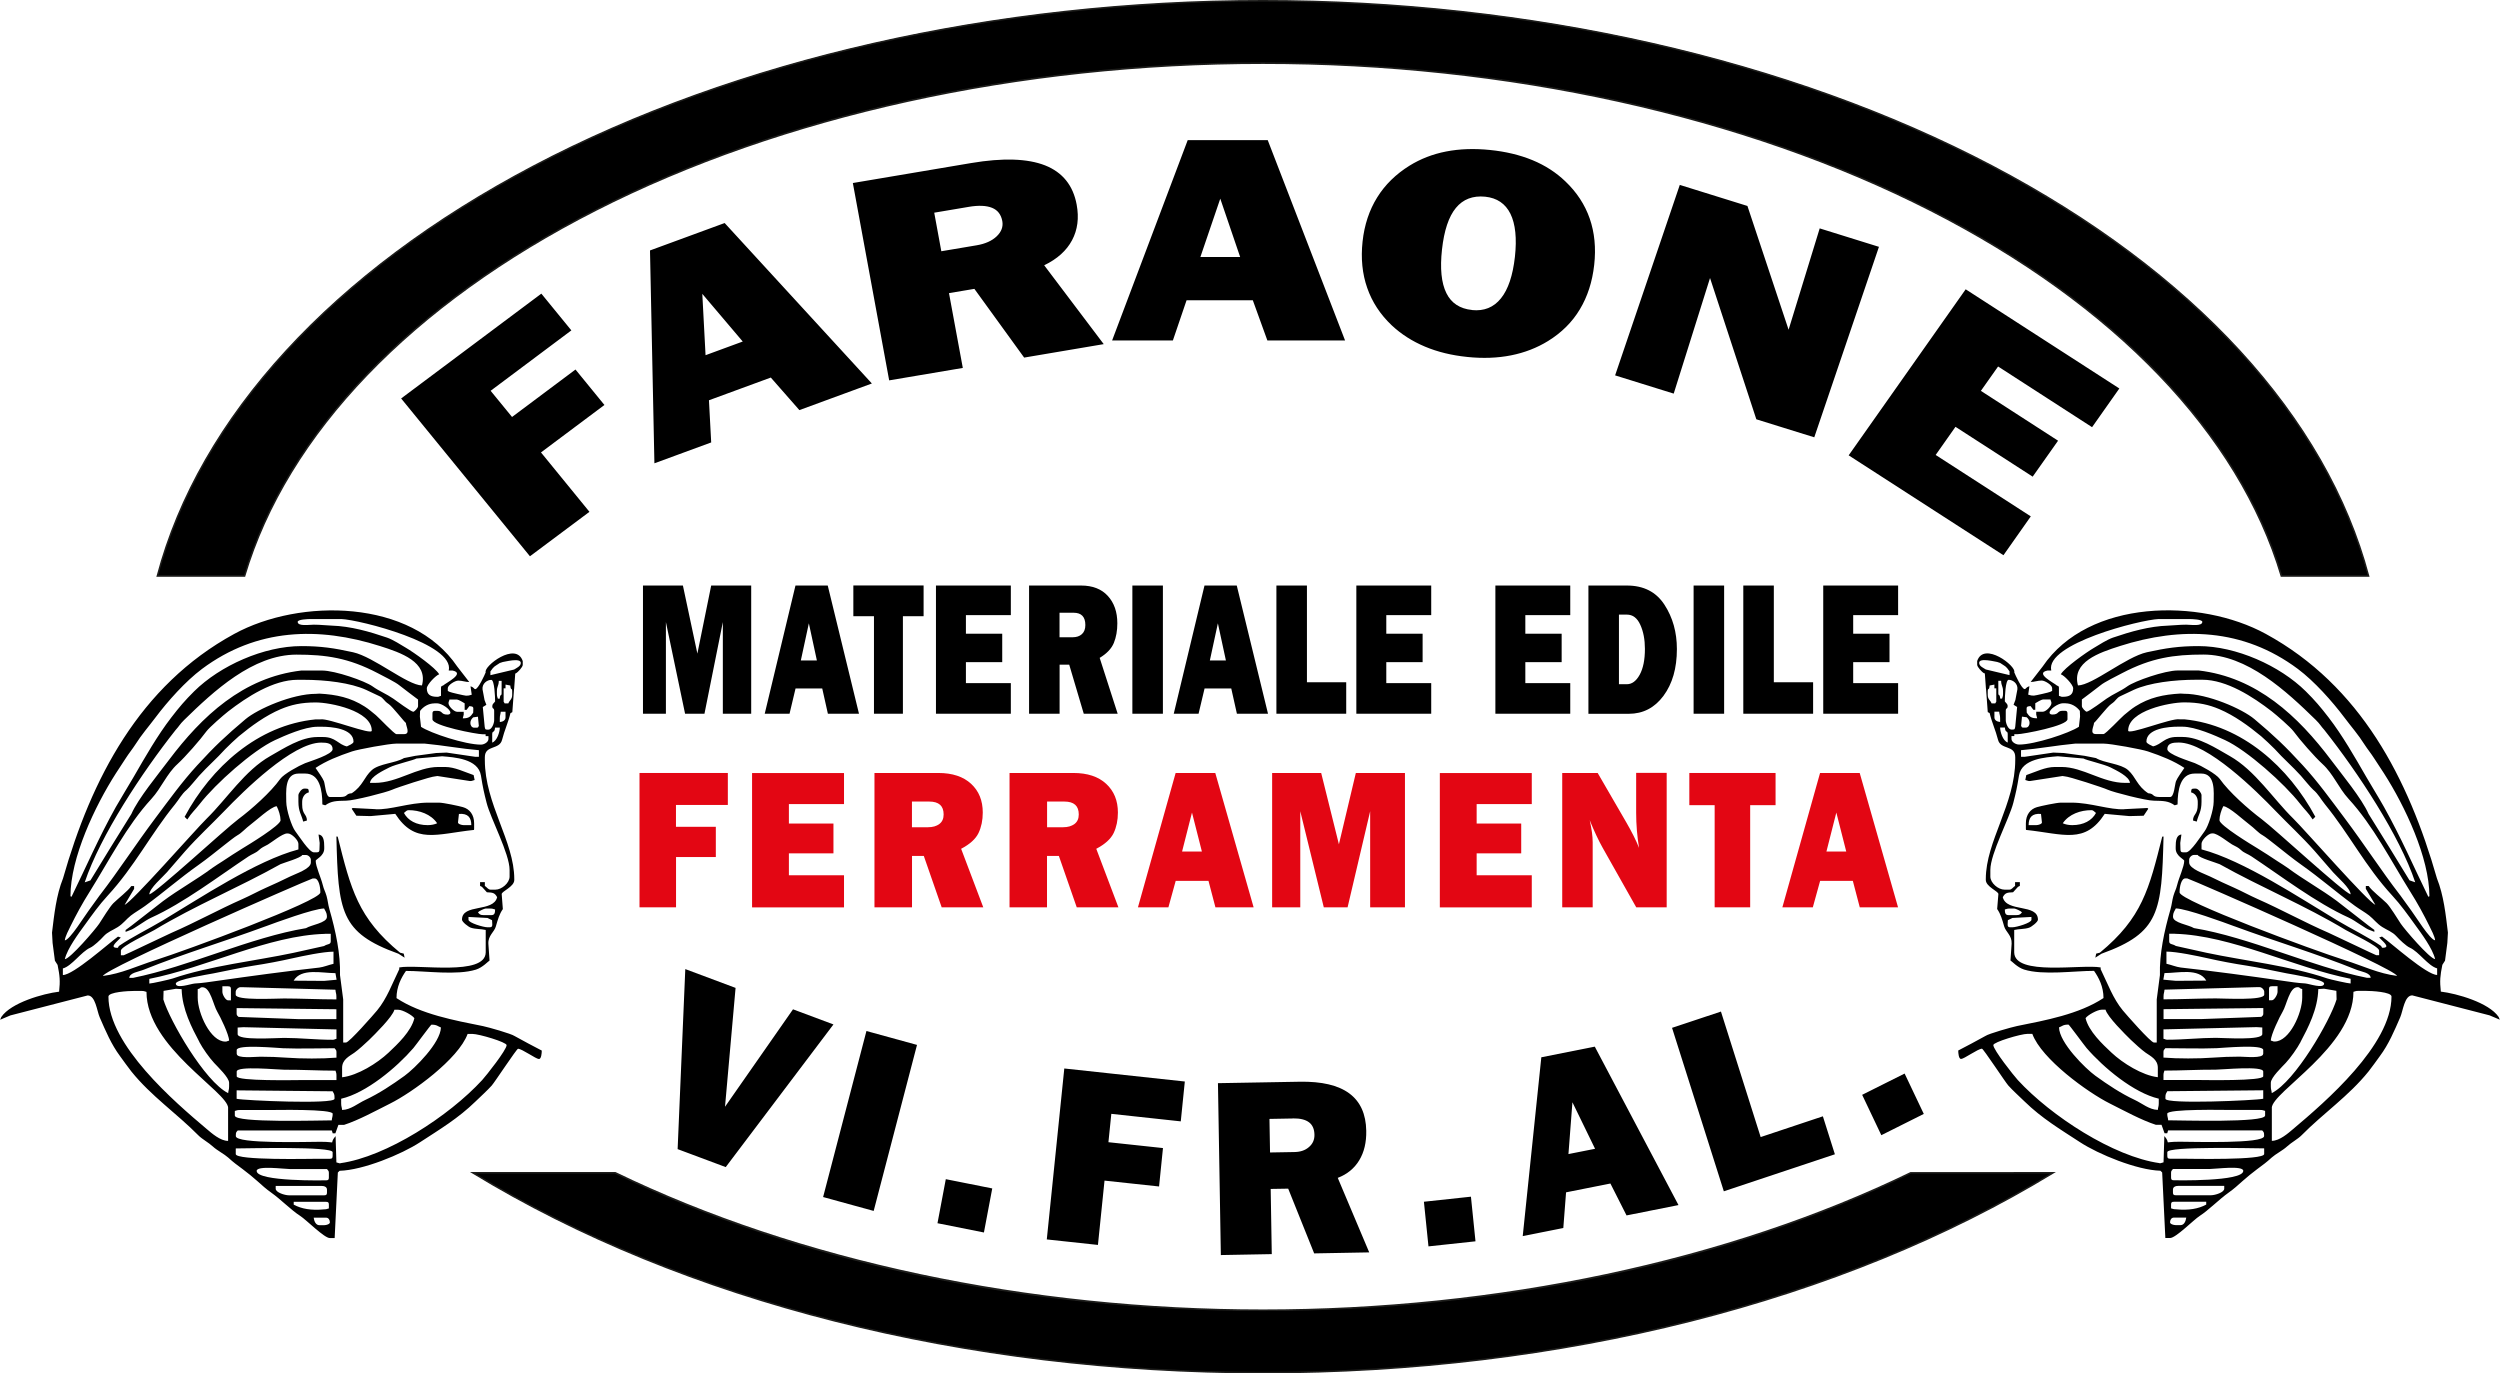
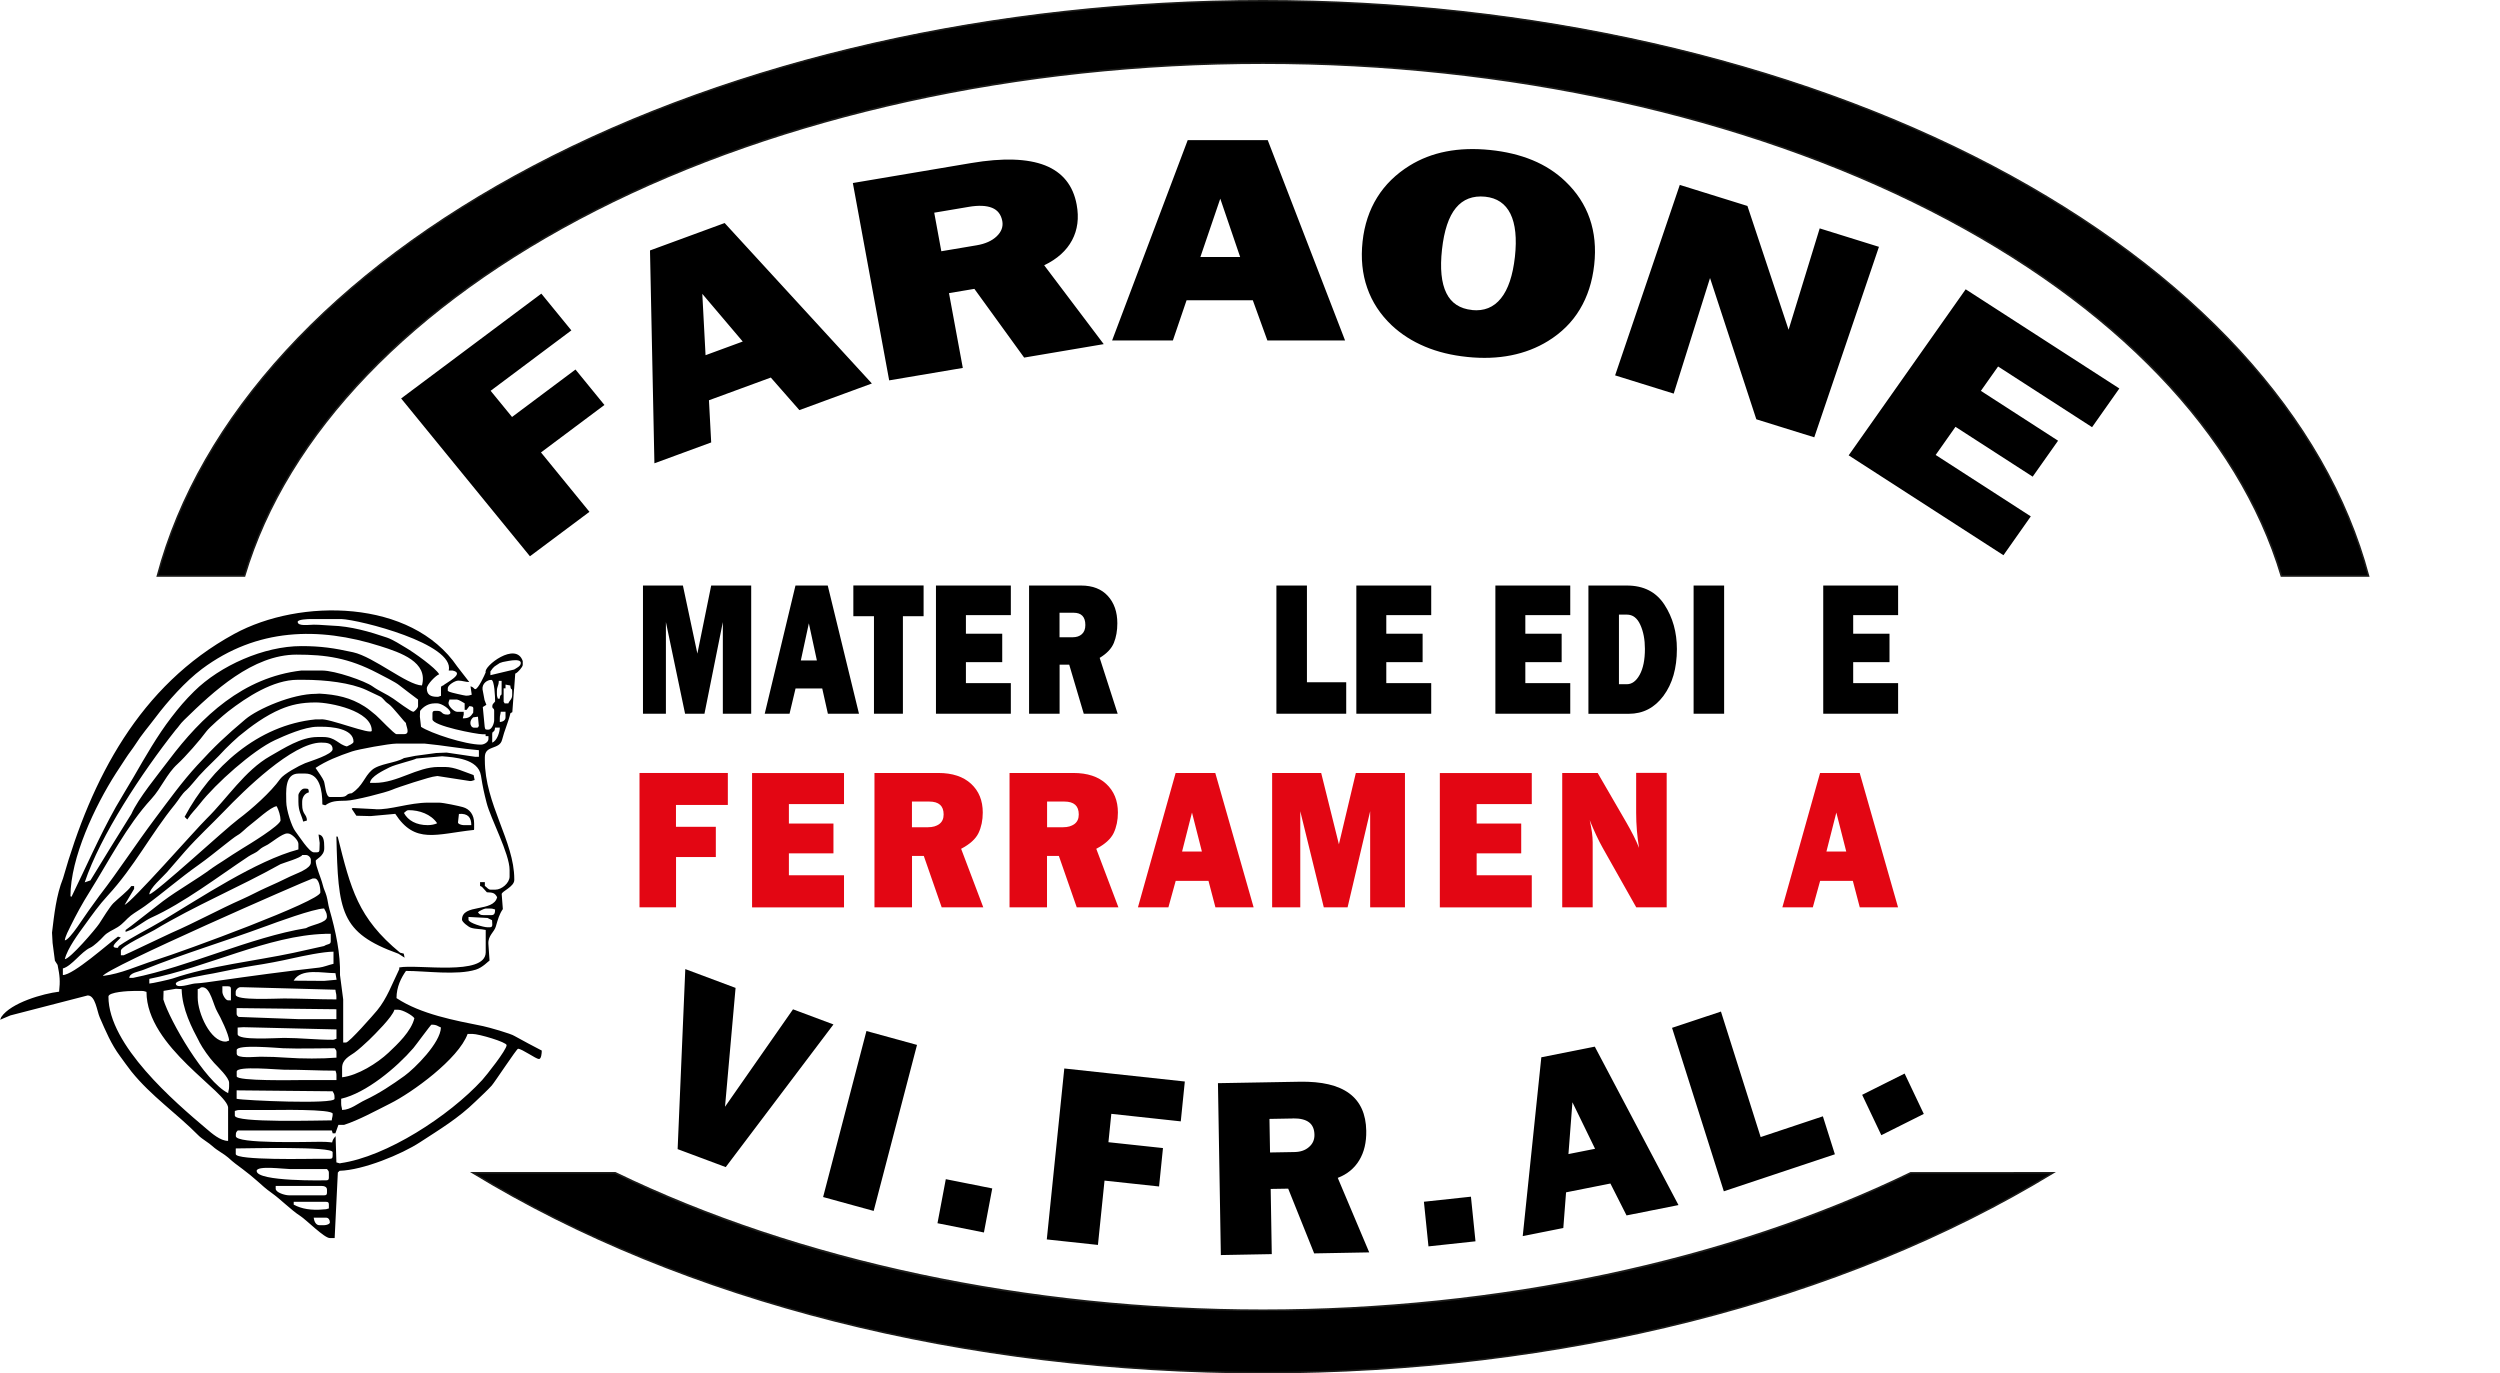
<svg xmlns="http://www.w3.org/2000/svg" id="Livello_2" data-name="Livello 2" viewBox="0 0 345.58 189.85">
  <defs>
    <style>
      .cls-1 {
        fill: #e30613;
      }

      .cls-2 {
        fill: #1d1d1b;
      }

      .cls-3 {
        fill-rule: evenodd;
      }
    </style>
  </defs>
  <g id="Livello_2-2" data-name="Livello 2">
    <path class="cls-3" d="M51.89,111.85l-3.15-.16-.12,.11,.64,.96,1.97,.05,3.41-.31c2.74,4.23,5.66,2.78,10.88,2.22l.02-.14v-.78c0-1.18-.62-1.97-1.55-2.23-.51-.15-2.71-.62-3.31-.62h-1.44c-2.7,0-5.29,1.03-7.35,.91m3.94,.52c.27-.18,.34-.39,.66-.39,1.47,0,3.08,.54,3.94,1.81-.34,.16-.8,.26-1.31,.26-1.57,0-2.72-.64-3.28-1.68Zm7.48,1.3l.13-1.17c1.24-.1,1.71,.49,1.71,1.55h-1.05c-.29,0-.82-.16-.79-.39Zm-22.06-3.76v.91c0,1.38,.44,1.8,.66,2.74l.52-.15c-.02-.93-.66-.78-.66-2.2v-.39c0-.64,.36-1.17,.92-1.3-.03-.37,0-.52-.39-.52h-.26c-.36,0-.79,.64-.79,.91Zm13.79,21.89l.89,.57-.12-.56-.51-.13c-5.83-4.81-6.8-8.77-8.62-16.04l-.18-.02c.25,10.4,.53,13.29,8.54,16.19Zm12.74-6.22c.35,0,.36,.06,.66,.13-.01,.47-.06,.78-.53,.78h-1.05c-.49,0-.59-.13-.79-.39,.13-.17,.89-.52,1.05-.52h.66Zm-.39,2.59c-.55,0-2.63-.61-2.63-1.04v-.39l2.63,.14,.63,.31,.03,.59c0,.3-.09,.39-.39,.39h-.26Zm-6.17-33.42c-.21,.15-.26,.02-.26,.39v1.04c-.37,.09-.22,.13-.52,.13-.9,0-1.44-.27-1.44-1.17,0-.53,1.3-1.84,1.71-1.94-.47-.88-3.54-3.05-4.57-3.65-.76-.45-1.78-1.12-2.63-1.42-2.43-.83-5.05-1.58-7.64-1.66-.75-.02-1.51-.13-2.49-.13-.64,0-2.23,.26-2.23-.39,0-.34,1.39-.39,1.84-.39h4.2c2.51,.1,15.71,3.43,14.84,7.12h.53c1.81,.38-.94,1.72-1.31,2.07Zm8.4,2.2v-1.81h.26v-.52l.66,.13c.06,.76,.26,.27,.26,.78v.52c0,.62-.36,.72-.53,1.17h-.51s-.15-.26-.15-.26Zm-21.01,12.69c-.91,.07-.44,.52-1.58,.52h-1.44c-.56,0-.64-1.71-.81-2.18-.15-.41-.87-1.41-1.16-1.84,1.48-.98,3.14-1.64,5.04-2.28,.88-.3,5.13-1.08,6.12-1.08h3.94c2.64,.25,5.04,.71,7.48,.91v.91h-.53l-3.93-.58-1.45,.06-2.89,.39-1.56,.31c-1.13,.69-3.43,.76-4.44,1.66-1.09,.97-1.21,2.17-2.79,3.21Zm6.57,24.35c-.96,1.97-1.7,4.04-3.05,5.67-.48,.58-3.86,4.44-4.3,4.44h-.39v-5.96l-.44-3.36c.08-2.94-.59-6.07-1.47-9.13-.18-.63-.21-1.16-.39-1.81-.21-.72-.35-.82-.53-1.55-.24-.98-.97-2.52-.97-3.32,0-.19,1.18-.65,1.18-1.68v-.26c0-.73-.07-1.63-.79-1.68l.16,1.16-.03,.91c0,.3-.09,.39-.39,.39h-.39c-.64,0-2.13-2.37-2.56-2.92-.49-.63-1.25-2.94-1.25-4.08,0-1.27-.29-3.89,1.71-3.89h.92c1.99,0,2.36,2.29,2.36,4.27l.4,.12c.85-.61,1.52-.61,2.89-.64,1.07,0,5.58-1.16,6.35-1.51,.62-.29,5.41-1.86,6-1.86l.27-.04,4.46,.69c.26,.04,.38-.07,.68-.14l-.14-.68c-1.3-.44-2.62-1.12-3.95-1.12h-.92c-2.98,0-5.63,2.2-8.8,2.2h-.66c.07-.89,1.91-1.74,2.69-2.14,.88-.44,3.37-1,3.74-1.23l3.54-.31c1.67,.14,4.99,.33,5.37,2.66,.28,1.75,.42,2.33,.78,3.76,.56,2.22,3.18,7.03,3.18,9.3v.91c0,.88-1.08,1.81-1.97,1.81h-.66c-.33,0-.49-.32-.79-.52v-.52h-.66v.52l.26,.13,.68,.75c.86,.03,1.1,.1,1.42,.68-.51,2.14-4.86,.85-4.86,3.11,0,.31,.89,1,1.23,1.11,.67,.22,1.37,.15,2.05,.31v3.11c-.07,3.3-9.36,1.59-11.95,2.07v.26Zm-2.63-44.69c2.86,.91,6.66,2.2,5.78,5.44-2.03-.04-6.64-3.95-9.53-4.59-2.64-.58-4.44-.85-7.15-.85-5.17,0-11.22,2.7-14.81,6.25-1.27,1.26-2.06,2.19-3.16,3.62-1.92,2.49-3.63,5.49-5.2,8.21-.84,1.45-1.68,2.78-2.47,4.17-2.34,4.18-4.1,8.26-6.12,12.4l-.15-.07c0-5.32,3.38-12.46,6.28-16.99,.44-.69,.9-1.36,1.34-2.05,.45-.71,.95-1.31,1.34-1.92,.89-1.41,1.78-2.4,2.78-3.73,1.72-2.29,4.16-5.02,6.44-6.73,7.57-5.65,16.12-5.87,24.63-3.16ZM12.5,121.7l-.79,.27c2.15-6.45,7.93-15.2,12.55-21.04,.54-.59,.56-.78,1.2-1.41,4.05-3.96,9.49-9.03,15.53-9.03,4.08,0,7.18,.45,11.2,2.55,.69,.36,2.54,1.28,3.01,1.69,.19,.17,2.59,1.97,2.59,1.97v.91c0,.28-.53,.78-.66,.78-.31,0-2.37-1.54-2.76-1.81-.97-.67-1.94-1.03-2.87-1.7-1.03-.74-5.18-2.19-6.97-2.19h-2.89c-8.04,.94-13.74,6.32-18.3,12.38-1.46,1.95-4.25,5.32-5.18,7.45-1.44,2.32-4.43,7.12-5.66,9.18Zm1.29,2.05c-.54,.71-.98,1.4-1.53,2.12-.53,.69-2.6,4.07-3.3,4.12,.04-.53,.56-1.5,.78-1.95,.81-1.64,1.63-3.15,2.65-4.77,2.67-4.27,5.11-9.11,8.53-12.83,1.41-1.54,2.1-3.45,3.63-4.84,1.06-.97,3.13-3.33,3.98-4.5,.42-.57,2.35-2.24,3-2.75,2.61-2.02,6.24-4.38,9.61-4.38h.79c3.14,0,6.54,.42,8.69,1.4,.64,.29,1.13,.55,1.78,.84,.68,.3,.56,.6,1.35,1.13,.51,.34,2.21,2.55,2.36,2.59,0,.44,.67,1.55-.26,1.55h-1.05c-.3,0-2.39-2.25-2.85-2.63-.51-.41-.99-.84-1.55-1.19-1.94-1.24-3.9-1.65-6.23-1.78l-.53,.03c-3.23,0-8,2.07-9.71,3.51-2.74,2.31-4.22,3.7-6.67,6.37-2.11,2.3-3.86,4.74-5.76,7.27-2.95,3.94-5.03,7.22-7.69,10.67Zm52.94-26.01l.5-.31-.25-.66-.28-1.49c-.07-.79,.63-1.3,1.21-1.3,.45,0,.53,2.43,.53,2.98-.18,.27-.39,.34-.39,.65,0,.45,.26,.2,.26,.65v1.3c0,.42-.32,1.3-.79,1.3h-.13c-.36,0-.32-.1-.39-.39l-.26-2.72Zm-.53,2.59c-.15,.2-.02,.26-.39,.26h-.26c-.35,0-.53-.34-.53-.65,0-.37,.2-.6,.39-.78l.66-.09,.12,1.26Zm2.49-4.79c0-.7,.25-.7,.26-1.42h.39v1.68c0,.51-.2,.01-.26,.78h-.26c-.07-.29-.13-.3-.13-.65v-.39Zm-3.28,2.98c-.36,.53-.57,.78-1.44,.78l.13-.52v-.39h-.92c-.41,0-1.18-.76-1.18-1.17,0-.27,.05-.17,.13-.52h1.05c.18,0,.91,.42,1.05,.52v.91h.26l.39-.52c.7,.06,.53,.16,.53,.91Zm-5.38-1.3h.39c.63,0,1.84,.81,1.84,1.3,0,.18-.18,.26-.39,.26-.96,0-.62-.52-1.44-.52h-.26c-.3,0-.39,.09-.39,.39v.78c0,.9,6.1,2.07,6.96,2.07h.39v.26h.39v.39c0,.42-.57,.78-1.05,.78-2.16,0-6.93-1.57-8.27-2.46l-.16-1.42,.03-.78c.45-.6,1.18-1.04,1.97-1.04Zm-34.53,15.67l.39,.39c.61-.95,1.04-1.27,1.74-2.17,2.16-2.78,7.34-7.4,10.38-8.8,1.32-.61,4.09-1.85,5.87-1.85h.66c1.2,0,4.33,.22,4.33,2.07,0,.27-.7,.53-.92,.65-1.22-.28-1.55-1.3-3.28-1.3h-.79c-2.28,0-4.63,1.56-6.52,2.63-3.52,1.99-5.98,5.9-8.81,8.67-1.54,1.51-10.41,11.64-11.32,11.89l1.31-2.2v-.39h-.39c-.47,.69-1.78,1.68-2.47,2.36-.5,.49-1.52,2.16-1.97,2.85-.52,.78-4,4.84-4.75,4.9,.35-1.48,1.93-3.59,2.73-4.69,1.04-1.44,2.02-2.82,3.2-4.1,3.7-4.01,5.92-8.46,9.29-12.6,.59-.72,.91-1.42,1.63-2.02,.35-.3,1.33-1.51,1.71-1.94,1.18-1.31,2.43-2.37,3.61-3.69,.26-.29,1.6-1.54,1.88-1.77,1.72-1.42,3.69-2.86,5.79-3.75,1.43-.6,2.83-.93,4.84-.93s7.75,1.14,7.75,3.89c.08,.71-6-1.76-7.09-1.55h-.66c-8.01,.78-14.46,6.65-18.12,13.47Zm43.59-13.6c0-.45,.1-.5,.13-.91h.66v.78c0,.42-.37,.61-.79,.65v-.52Zm-1.05,2.2c0-.55,.33-.1,.39-.91h.66c0,.58-.37,1.83-1.05,2.07v-1.17Zm-47.4,22.15c.02-.86,1.86-2.4,2.42-3.05,.9-1.03,1.65-1.92,2.54-2.93,1.79-2.02,3.58-3.65,5.41-5.55,2.67-2.78,9.42-9.46,13.39-9.46,.79,0,1.58,.08,1.58,.91,0,.73-3.05,1.64-3.81,1.94-.85,.34-2.96,1.5-3.44,2.18-1.28,1.82-3.98,4.21-5.79,5.56-1.85,1.38-11.31,10.14-12.31,10.4Zm-3.28,4.92v.26l.66-.26c.48-.11,2-1.31,2.87-1.7,4.53-2.05,9.33-5.73,13.47-8.48,.46-.31,1.02-.48,1.39-.83,.48-.45,.69-.48,1.28-.81,.48-.27,2.01-1.53,2.65-1.53h.13c.5,0,1.44,.93,1.44,1.43v.78c-5.81,1.53-13.7,6.79-18.79,9.84-1.92,1.15-4.25,2.28-6.03,3.51l-.14,.25c-1.37,.04,.02-.96,.41-1.42l-.39-.13c-1.3,.94-6.17,5.31-7.62,5.31v-.91c1.24-.33,2.54-2.32,3.79-2.87,.48-.21,1.44-1.12,1.83-1.56,.56-.63,1.3-.86,1.97-1.29,.78-.5,1.15-1.07,1.81-1.59,.55-.43,1.33-.87,1.95-1.32,2.7-1.97,4.74-3.8,7.46-5.72,1.12-.79,2.42-1.85,3.54-2.73,.36-.28,1.47-1.17,1.8-1.34,.53-.28,1.19-1.02,1.73-1.41,.67-.48,2.91-2.57,3.68-2.59,.28,.54,.53,1.35,.53,1.94,0,.7-4.49,3.42-5.25,3.88-1,.61-1.81,1.15-2.78,1.79-.48,.31-.99,.62-1.42,.93-2.18,1.62-4.61,2.95-6.79,4.57-.68,.5-4.97,3.91-5.15,3.98Zm21.38-9.09c.49-.21,2.88-.89,3.04-1.28h.53c.31,0,.66,.35,.66,.65v.39c0,.89-2.12,1.55-2.89,1.94-.99,.5-2.31,1.1-3.3,1.54-1.1,.49-2.14,1.07-3.27,1.57-3.34,1.48-6.47,3.22-9.83,4.68-.63,.27-6.48,3.09-6.58,3.09h-.39v-.65c0-.57,3.97-2.44,4.61-2.83,5.65-3.4,11.71-5.9,17.43-9.1Zm-24.53,15.45c.34-1.07,27.94-13.13,29.02-13.49h.26c.56,0,.79,1.19,.79,1.81v.13c0,1.17-18.57,8.02-22.82,9.36-2.53,.8-4.7,1.87-7.25,2.18Zm22.47-6.86c1.43-.53,6.65-2.45,8.12-2.48,.15,.29,.39,.63,.39,1.04v.13c0,.83-2.19,1.1-2.89,1.55-7.63,1.26-16.12,5.29-23.9,6.87h-.53c.06-.72,1.27-.83,2.01-1.13,5.51-2.22,11.22-3.92,16.79-5.98Zm8.25,1.02h.79v1.04c0,.48-.45,.33-.92,.65l-4.23,.94c-5.21,1.11-11.61,1.8-16.7,3.55-.37,.13-2.91,.7-3.23,.7v-.65c7.78-1.53,16.56-6.02,24.29-6.22Zm-20.62,6.87c0-.55,4.42-1.25,5.15-1.39,1.7-.33,3.92-.82,5.49-1.06,1.86-.28,3.79-.65,5.51-1.04,1.34-.3,4.22-.91,5.64-.91v1.68c-.66,.15-1.34,.44-1.97,.52-4.71,.52-9.46,1.17-14.15,1.84-.86,.12-2.01,.31-3.05,.36-.53,.03-2.63,.8-2.63,0Zm22.06-1.42l.16,.9-1.74,.16-4.2-.03c1.05-1.78,3.88-1.04,5.78-1.04Zm-14.84,1.81c.3,0,.39,.09,.39,.39v1.55h-.39c-.35,0-.79-.79-.79-1.17v-.78h.79Zm14.84,.48c.03,.44,.13,.49,.13,.94v.39c-2.4,0-5.06-.13-7.22-.13-1.15,0-6.7,.32-6.7-.52v-.39c0-.3,.35-.65,.66-.65h.26l12.87,.35Zm-14.84,16.36v4.53c-1.08,0-2.29-1.08-2.94-1.63-4.46-3.76-13.6-11.6-13.6-18.32,0-.64,2.77-.78,3.55-.78h1.05c.35,0,.36,.06,.66,.13,0,7.65,11.29,13.83,11.29,16.06Zm-4.2-15.28v-1.17c.56-.15,.23-.26,.66-.26,1.11,0,1.48,2.45,2.06,3.41,.38,.63,1.62,3.16,1.62,3.97-.35,.08-.25,.13-.53,.13-2.03,0-3.81-3.9-3.81-6.09Zm.22,6.13c.47,.89,1.39,2.19,2.05,2.9,.49,.53,2.07,2.02,2.07,2.75v.52c0,.45-.1,.5-.13,.91-3.25-1.63-8.06-10-8.96-12.95l.03-1.19,1.7-.29,.8,.05c.06,2.78,1.42,5.36,2.45,7.3Zm18.95-4.53v1.38h-5.12l-8.4-.31c-.16-.18-.27-.17-.27-.46v-.76s13.79,.16,13.79,.16Zm.79,9.41v-1.3c0-1.15,.99-1.6,1.69-2.09,.55-.39,1.52-1.27,2.03-1.76,.8-.78,3.24-3.19,3.51-4.18h.53c.61,0,1.96,.76,2.23,1.17-.43,1.81-2.35,3.61-3.57,4.76-1.55,1.46-4.28,3.16-6.4,3.4Zm0,4.53c-.03-.41-.13-.46-.13-.91v-.65c3.45-.79,7.65-4.3,9.98-7,.34-.4,2.41-3.24,2.5-3.24,.77,0,.85,.22,1.31,.39-.05,2.12-3.62,5.66-5.04,6.69-1.72,1.24-3.49,2.42-5.42,3.33-1.03,.48-2.03,1.36-3.19,1.38Zm-14.44-10.49v-.91l.79-.05,12.87,.31v1.3c-.35,.08-.25,.13-.53,.13-2.38,0-4.48-.26-6.7-.26-1.15,0-6.43,.39-6.43-.52Zm-.13,2.72v-.52c0-.82,5.65-.28,6.43-.25,2.28,.09,4.79,0,7.1,0,.16,.23,.26,.23,.26,.52v.78c-1.98,.16-4.81,.16-6.96,0-1.12-.08-2.23-.13-3.54-.13-.73,0-3.28,.29-3.28-.39Zm0,3.11v-.65c0-.84,5.74-.25,6.57-.26,2.48-.01,4.79,.13,7.09,.13,.07,.29,.13,.3,.13,.65v.65h-4.86c-.77,0-8.93,.17-8.93-.52Zm0,1.94l13.26,.13c.14,.25,.26,.38,.26,.78v.26c0,.79-12.51,.23-13.53,0v-1.17Zm-.26,3.5v-.65c.29-.07,.3-.13,.66-.13h4.2c.76,0,8.67-.17,8.67,.52,0,.45-.1,.5-.13,.91-1.63,0-13.39,.37-13.39-.65Zm.13,5.31v-.78c1.48,0,13.39-.32,13.39,.52v.52c0,.3-.09,.39-.39,.39h-1.71c-1.02,0-11.29,.24-11.29-.65Zm2.89,2.33c0-.78,3.8-.26,4.6-.26h5.12c.16,.23,.26,.23,.26,.52v.65c0,.3-.09,.39-.39,.39-.06,0-9.59,.21-9.59-1.3Zm2.63,2.46v-.39h6.3c.4,0,.79,.12,.79,.52v.39c0,.3-.09,.39-.39,.39h-4.86c-.6,0-1.84-.4-1.84-.91Zm2.5,1.81h4.46c.3,0,.39,.09,.39,.39v.52c-.29,.07-.3,.13-.66,.13-1.76,.18-3.14-.07-4.2-.65v-.39Zm30.73-73.06c.23-.15,.92-.84,.92-1.17v-.52c-.93-2.78-5.46,.74-5.12,1.55-.13,.35-1.04,2.33-1.44,2.33-.2,0-.15-.25-.66-.39l.17,1.16c-.33,.07-.34,.13-.69,.13h-.13c-.15,0-2.11-.44-2.23-.52l-.26-.13v-.39c0-.42,1-1.04,1.44-1.04,.56,0,1.02,.2,1.53,.2l-1.66-2.14c-6.34-9.34-21.73-9.48-30.84-4.51-13.11,7.15-19.74,20.04-23.66,33.79-.94,2.35-1.22,5.02-1.52,7.5l.08,1.43,.32,2.45,.37,.58c.31,1.54,.37,2.19,.21,3.7-2.19,.26-6.65,1.52-7.99,3.5l-.16,.38,1.42-.6,10.68-2.76c1.08,0,1.28,2.15,1.66,3.02,.82,1.88,1.59,3.73,2.82,5.38,.53,.71,1.02,1.44,1.55,2.1,2.76,3.43,6.25,5.78,9.28,8.85,.49,.5,1.41,.99,1.99,1.53,.58,.54,1.6,1.06,2.12,1.53,.8,.73,1.15,.96,2.03,1.62,.66,.5,1.39,1.08,2.01,1.64,.68,.61,1.17,1.06,1.93,1.6,1.31,.93,2.78,2.44,3.98,3.2,.85,.54,3.32,3.07,4.11,3.07h.66l.44-9.06,.24-.24c3.26-.09,8.57-2.28,11.11-3.94,2.76-1.8,5.29-3.31,7.68-5.64,.65-.63,1.67-1.56,2.24-2.2,.44-.5,3.45-5.09,3.64-5.09,.54,0,2.48,1.42,2.89,1.42,.32,0,.39-.78,.39-1.17-.03,0-3.59-1.89-3.74-2-.46-.33-3.65-1.23-4.38-1.38-3.89-.78-8.59-1.64-11.96-3.87,0-1.57,.65-2.82,1.31-3.76,2.76,0,7.03,.64,9.67-.18,.93-.29,1.74-1.19,1.88-1.25l-.16-2.33c-.06-1.13,.82-1.62,1.03-2.38,.28-.98,.48-1.7,.97-2.41l-.16-2.07c0-.39,1.74-1.01,1.74-1.95v-.13c0-5.21-4.07-10.37-4.07-16.45v-.39c0-1.73,2.04-.97,2.39-2.43,.31-1.25,.86-2.42,1.15-3.66l.26-.14,.24-3.23h.01s.15-2.07,.15-2.07l.13-.13Zm-2.23-1.43l.39-.13c.18,0,2.49-.65,2.49,.13,0,.47-.63,.71-.92,.91l-3.28,.78v-.52c.54-.79,.57-.66,1.31-1.17Zm-22.06,69.17c-.14,.02-.27-.07-.55-.13l-.11-3.63c-1.11,1.26,.54,.78-2.1,.78-1.75,0-11.69,.32-11.69-.78v-.13c0-.42,.07-.43,.26-.65h13.01s.12,.39,.12,.39h.37s.42-1.17,.42-1.17h.79c1.98-.64,4.34-1.93,6.35-2.94,3.05-1.52,9.45-6.15,10.72-9.63h.66c.91,0,4.73,1.14,4.73,1.55,0,.66-2.83,4.23-3.38,4.83-4.58,4.98-13.24,10.6-19.6,11.49Zm-3.68,7.51h1.71c.35,0,.52,.34,.52,.65,0,.24-.48,.39-.79,.39h-.66c-.5,0-.73-.56-.79-1.04Z" />
-     <path class="cls-3" d="M293.69,111.85l3.15-.16,.12,.11-.64,.96-1.97,.05-3.41-.31c-2.74,4.23-5.66,2.78-10.88,2.22l-.02-.14v-.78c0-1.18,.62-1.97,1.54-2.23,.51-.15,2.71-.62,3.31-.62h1.44c2.7,0,5.29,1.03,7.35,.91m-3.94,.52c-.27-.18-.34-.39-.66-.39-1.47,0-3.08,.54-3.94,1.81,.34,.16,.8,.26,1.31,.26,1.57,0,2.72-.64,3.28-1.68Zm-7.48,1.3l-.13-1.17c-1.24-.1-1.71,.49-1.71,1.55h1.05c.29,0,.82-.16,.79-.39Zm22.06-3.76v.91c0,1.38-.44,1.8-.66,2.74l-.52-.15c.02-.93,.66-.78,.66-2.2v-.39c0-.64-.36-1.17-.92-1.3,.03-.37,0-.52,.39-.52h.26c.36,0,.79,.64,.79,.91Zm-13.79,21.89l-.89,.57,.12-.56,.51-.13c5.83-4.81,6.8-8.77,8.62-16.04l.18-.02c-.25,10.4-.53,13.29-8.54,16.19Zm-12.74-6.22c-.35,0-.36,.06-.66,.13,.01,.47,.06,.78,.53,.78h1.05c.49,0,.59-.13,.79-.39-.13-.17-.89-.52-1.05-.52h-.66Zm.39,2.59c.55,0,2.63-.61,2.63-1.04v-.39l-2.63,.14-.63,.31-.03,.59c0,.3,.09,.39,.39,.39h.26Zm6.17-33.42c.21,.15,.26,.02,.26,.39v1.04c.37,.09,.22,.13,.53,.13,.9,0,1.44-.27,1.44-1.17,0-.53-1.3-1.84-1.71-1.94,.47-.88,3.54-3.05,4.57-3.65,.76-.45,1.78-1.12,2.63-1.42,2.43-.83,5.05-1.58,7.64-1.66,.75-.02,1.51-.13,2.49-.13,.64,0,2.23,.26,2.23-.39,0-.34-1.39-.39-1.84-.39h-4.2c-2.51,.1-15.71,3.43-14.84,7.12h-.53c-1.81,.38,.94,1.72,1.31,2.07Zm-8.4,2.2v-1.81h-.26v-.52l-.66,.13c-.06,.76-.26,.27-.26,.78v.52c0,.62,.36,.72,.53,1.17h.51s.15-.26,.15-.26Zm21.01,12.69c.91,.07,.44,.52,1.58,.52h1.44c.56,0,.64-1.71,.81-2.18,.15-.41,.87-1.41,1.16-1.84-1.48-.98-3.14-1.64-5.04-2.28-.88-.3-5.13-1.08-6.12-1.08h-3.94c-2.64,.25-5.04,.71-7.48,.91v.91h.53l3.93-.58,1.45,.06,2.89,.39,1.56,.31c1.13,.69,3.43,.76,4.44,1.66,1.09,.97,1.21,2.17,2.79,3.21Zm-6.57,24.35c.96,1.97,1.7,4.04,3.05,5.67,.48,.58,3.86,4.44,4.3,4.44h.39v-5.96l.44-3.36c-.08-2.94,.59-6.07,1.47-9.13,.18-.63,.21-1.16,.39-1.81,.21-.72,.35-.82,.53-1.55,.24-.98,.97-2.52,.97-3.32,0-.19-1.18-.65-1.18-1.68v-.26c0-.73,.07-1.63,.79-1.68l-.16,1.16,.03,.91c0,.3,.09,.39,.39,.39h.39c.64,0,2.13-2.37,2.56-2.92,.49-.63,1.25-2.94,1.25-4.08,0-1.27,.29-3.89-1.71-3.89h-.92c-1.99,0-2.36,2.29-2.36,4.27l-.4,.12c-.85-.61-1.52-.61-2.89-.64-1.07,0-5.58-1.16-6.35-1.51-.62-.29-5.41-1.86-6-1.86l-.27-.04-4.46,.69c-.26,.04-.38-.07-.68-.14l.14-.68c1.3-.44,2.62-1.12,3.95-1.12h.92c2.98,0,5.63,2.2,8.8,2.2h.66c-.07-.89-1.91-1.74-2.69-2.14-.88-.44-3.37-1-3.74-1.23l-3.54-.31c-1.67,.14-4.99,.33-5.37,2.66-.28,1.75-.42,2.33-.78,3.76-.56,2.22-3.18,7.03-3.18,9.3v.91c0,.88,1.08,1.81,1.97,1.81h.66c.33,0,.49-.32,.79-.52v-.52h.66v.52l-.26,.13-.68,.75c-.86,.03-1.1,.1-1.42,.68,.51,2.14,4.86,.85,4.86,3.11,0,.31-.89,1-1.23,1.11-.67,.22-1.37,.15-2.05,.31v3.11c.07,3.3,9.36,1.59,11.95,2.07v.26Zm2.63-44.69c-2.86,.91-6.66,2.2-5.78,5.44,2.03-.04,6.64-3.95,9.53-4.59,2.64-.58,4.44-.85,7.15-.85,5.17,0,11.22,2.7,14.81,6.25,1.27,1.26,2.06,2.19,3.16,3.62,1.92,2.49,3.63,5.49,5.2,8.21,.84,1.45,1.68,2.78,2.46,4.17,2.34,4.18,4.1,8.26,6.12,12.4l.15-.07c0-5.32-3.38-12.46-6.28-16.99-.44-.69-.9-1.36-1.34-2.05-.45-.71-.95-1.31-1.34-1.92-.89-1.41-1.78-2.4-2.78-3.73-1.72-2.29-4.16-5.02-6.44-6.73-7.57-5.65-16.12-5.87-24.63-3.16Zm40.05,32.38l.79,.27c-2.15-6.45-7.93-15.2-12.55-21.04-.54-.59-.56-.78-1.2-1.41-4.05-3.96-9.49-9.03-15.53-9.03-4.08,0-7.18,.45-11.2,2.55-.69,.36-2.54,1.28-3.01,1.69-.19,.17-2.59,1.97-2.59,1.97v.91c0,.28,.53,.78,.66,.78,.31,0,2.37-1.54,2.76-1.81,.97-.67,1.94-1.03,2.87-1.7,1.03-.74,5.18-2.19,6.97-2.19h2.89c8.04,.94,13.74,6.32,18.3,12.38,1.46,1.95,4.25,5.32,5.18,7.45,1.44,2.32,4.43,7.12,5.66,9.18Zm-1.29,2.05c.54,.71,.98,1.4,1.53,2.12,.53,.69,2.6,4.07,3.3,4.12-.04-.53-.56-1.5-.78-1.95-.81-1.64-1.63-3.15-2.65-4.77-2.67-4.27-5.11-9.11-8.53-12.83-1.41-1.54-2.1-3.45-3.63-4.84-1.06-.97-3.13-3.33-3.98-4.5-.42-.57-2.35-2.24-3-2.75-2.61-2.02-6.24-4.38-9.61-4.38h-.79c-3.14,0-6.54,.42-8.69,1.4-.64,.29-1.13,.55-1.78,.84-.68,.3-.56,.6-1.35,1.13-.51,.34-2.21,2.55-2.36,2.59,0,.44-.67,1.55,.26,1.55h1.05c.3,0,2.39-2.25,2.85-2.63,.51-.41,.99-.84,1.55-1.19,1.94-1.24,3.9-1.65,6.23-1.78l.53,.03c3.23,0,8,2.07,9.71,3.51,2.74,2.31,4.22,3.7,6.67,6.37,2.11,2.3,3.86,4.74,5.76,7.27,2.95,3.94,5.03,7.22,7.69,10.67Zm-52.94-26.01l-.5-.31,.25-.66,.28-1.49c.07-.79-.63-1.3-1.21-1.3-.45,0-.53,2.43-.53,2.98,.18,.27,.39,.34,.39,.65,0,.45-.26,.2-.26,.65v1.3c0,.42,.32,1.3,.79,1.3h.13c.36,0,.32-.1,.39-.39l.26-2.72Zm.53,2.59c.15,.2,.02,.26,.39,.26h.26c.35,0,.53-.34,.53-.65,0-.37-.2-.6-.39-.78l-.66-.09-.12,1.26Zm-2.49-4.79c0-.7-.25-.7-.26-1.42h-.39v1.68c0,.51,.2,.01,.26,.78h.26c.07-.29,.13-.3,.13-.65v-.39Zm3.28,2.98c.36,.53,.57,.78,1.44,.78l-.13-.52v-.39h.92c.41,0,1.18-.76,1.18-1.17,0-.27-.05-.17-.13-.52h-1.05c-.18,0-.91,.42-1.05,.52v.91h-.26l-.39-.52c-.7,.06-.53,.16-.53,.91Zm5.38-1.3h-.39c-.63,0-1.84,.81-1.84,1.3,0,.18,.18,.26,.39,.26,.96,0,.62-.52,1.44-.52h.26c.3,0,.39,.09,.39,.39v.78c0,.9-6.1,2.07-6.96,2.07h-.39v.26h-.39v.39c0,.42,.57,.78,1.05,.78,2.16,0,6.93-1.57,8.27-2.46l.16-1.42-.03-.78c-.45-.6-1.18-1.04-1.97-1.04Zm34.53,15.67l-.39,.39c-.61-.95-1.04-1.27-1.74-2.17-2.16-2.78-7.34-7.4-10.38-8.8-1.32-.61-4.09-1.85-5.87-1.85h-.66c-1.2,0-4.33,.22-4.33,2.07,0,.27,.7,.53,.92,.65,1.22-.28,1.55-1.3,3.28-1.3h.79c2.28,0,4.63,1.56,6.52,2.63,3.52,1.99,5.98,5.9,8.81,8.67,1.54,1.51,10.41,11.64,11.32,11.89l-1.31-2.2v-.39h.39c.47,.69,1.78,1.68,2.47,2.36,.5,.49,1.52,2.16,1.97,2.85,.52,.78,4,4.84,4.75,4.9-.35-1.48-1.93-3.59-2.73-4.69-1.04-1.44-2.02-2.82-3.2-4.1-3.7-4.01-5.92-8.46-9.29-12.6-.59-.72-.91-1.42-1.63-2.02-.35-.3-1.33-1.51-1.71-1.94-1.18-1.31-2.43-2.37-3.61-3.69-.26-.29-1.6-1.54-1.88-1.77-1.72-1.42-3.69-2.86-5.79-3.75-1.43-.6-2.83-.93-4.84-.93s-7.75,1.14-7.75,3.89c-.08,.71,6-1.76,7.09-1.55h.66c8.01,.78,14.46,6.65,18.12,13.47Zm-43.59-13.6c0-.45-.1-.5-.13-.91h-.66v.78c0,.42,.37,.61,.79,.65v-.52Zm1.05,2.2c0-.55-.33-.1-.39-.91h-.66c0,.58,.37,1.83,1.05,2.07v-1.17Zm47.4,22.15c-.02-.86-1.86-2.4-2.42-3.05-.9-1.03-1.65-1.92-2.54-2.93-1.79-2.02-3.58-3.65-5.41-5.55-2.67-2.78-9.42-9.46-13.39-9.46-.79,0-1.58,.08-1.58,.91,0,.73,3.05,1.64,3.81,1.94,.85,.34,2.96,1.5,3.44,2.18,1.28,1.82,3.98,4.21,5.79,5.56,1.85,1.38,11.31,10.14,12.31,10.4Zm3.28,4.92v.26l-.66-.26c-.48-.11-2-1.31-2.87-1.7-4.53-2.05-9.33-5.73-13.47-8.48-.46-.31-1.02-.48-1.39-.83-.48-.45-.69-.48-1.28-.81-.48-.27-2.01-1.53-2.65-1.53h-.13c-.5,0-1.44,.93-1.44,1.43v.78c5.81,1.53,13.7,6.79,18.79,9.84,1.92,1.15,4.25,2.28,6.03,3.51l.14,.25c1.37,.04-.02-.96-.4-1.42l.39-.13c1.3,.94,6.17,5.31,7.62,5.31v-.91c-1.24-.33-2.54-2.32-3.79-2.87-.48-.21-1.44-1.12-1.83-1.56-.56-.63-1.3-.86-1.97-1.29-.78-.5-1.15-1.07-1.81-1.59-.55-.43-1.33-.87-1.95-1.32-2.7-1.97-4.74-3.8-7.46-5.72-1.12-.79-2.42-1.85-3.54-2.73-.36-.28-1.47-1.17-1.8-1.34-.53-.28-1.19-1.02-1.73-1.41-.67-.48-2.91-2.57-3.68-2.59-.28,.54-.53,1.35-.53,1.94,0,.7,4.49,3.42,5.25,3.88,1,.61,1.81,1.15,2.78,1.79,.48,.31,.99,.62,1.42,.93,2.18,1.62,4.61,2.95,6.79,4.57,.68,.5,4.97,3.91,5.15,3.98Zm-21.38-9.09c-.49-.21-2.88-.89-3.04-1.28h-.52c-.31,0-.66,.35-.66,.65v.39c0,.89,2.11,1.55,2.89,1.94,.99,.5,2.31,1.1,3.3,1.54,1.1,.49,2.14,1.07,3.27,1.57,3.34,1.48,6.47,3.22,9.83,4.68,.63,.27,6.48,3.09,6.58,3.09h.39v-.65c0-.57-3.97-2.44-4.61-2.83-5.65-3.4-11.71-5.9-17.43-9.1Zm24.53,15.45c-.34-1.07-27.94-13.13-29.02-13.49h-.26c-.56,0-.79,1.19-.79,1.81v.13c0,1.17,18.57,8.02,22.82,9.36,2.54,.8,4.7,1.87,7.25,2.18Zm-22.47-6.86c-1.43-.53-6.65-2.45-8.12-2.48-.15,.29-.39,.63-.39,1.04v.13c0,.83,2.19,1.1,2.89,1.55,7.63,1.26,16.12,5.29,23.9,6.87h.53c-.06-.72-1.27-.83-2.01-1.13-5.51-2.22-11.22-3.92-16.79-5.98Zm-8.25,1.02h-.79v1.04c0,.48,.45,.33,.92,.65l4.23,.94c5.21,1.11,11.61,1.8,16.7,3.55,.37,.13,2.91,.7,3.23,.7v-.65c-7.78-1.53-16.56-6.02-24.29-6.22Zm20.62,6.87c0-.55-4.42-1.25-5.15-1.39-1.7-.33-3.92-.82-5.49-1.06-1.86-.28-3.79-.65-5.51-1.04-1.34-.3-4.22-.91-5.64-.91v1.68c.66,.15,1.34,.44,1.97,.52,4.71,.52,9.46,1.17,14.15,1.84,.86,.12,2.01,.31,3.05,.36,.53,.03,2.63,.8,2.63,0Zm-22.06-1.42l-.16,.9,1.74,.16,4.2-.03c-1.05-1.78-3.88-1.04-5.78-1.04Zm14.84,1.81c-.3,0-.39,.09-.39,.39v1.55h.39c.35,0,.79-.79,.79-1.17v-.78h-.79Zm-14.84,.48c-.03,.44-.13,.49-.13,.94v.39c2.4,0,5.06-.13,7.22-.13,1.15,0,6.7,.32,6.7-.52v-.39c0-.3-.35-.65-.66-.65h-.26l-12.87,.35Zm14.84,16.36v4.53c1.08,0,2.29-1.08,2.94-1.63,4.46-3.76,13.6-11.6,13.6-18.32,0-.64-2.77-.78-3.55-.78h-1.05c-.35,0-.36,.06-.66,.13,0,7.65-11.29,13.83-11.29,16.06Zm4.2-15.28v-1.17c-.56-.15-.23-.26-.66-.26-1.11,0-1.48,2.45-2.06,3.41-.38,.63-1.62,3.16-1.62,3.97,.35,.08,.25,.13,.53,.13,2.03,0,3.81-3.9,3.81-6.09Zm-.22,6.13c-.47,.89-1.39,2.19-2.05,2.9-.49,.53-2.07,2.02-2.07,2.75v.52c0,.45,.1,.5,.13,.91,3.25-1.63,8.06-10,8.96-12.95l-.03-1.19-1.7-.29-.8,.05c-.06,2.78-1.42,5.36-2.45,7.3Zm-18.95-4.53v1.38h5.12l8.4-.31c.16-.18,.27-.17,.27-.46v-.76s-13.79,.16-13.79,.16Zm-.79,9.41v-1.3c0-1.15-.99-1.6-1.69-2.09-.55-.39-1.52-1.27-2.03-1.76-.8-.78-3.24-3.19-3.51-4.18h-.53c-.61,0-1.96,.76-2.23,1.17,.43,1.81,2.35,3.61,3.58,4.76,1.55,1.46,4.28,3.16,6.4,3.4Zm0,4.53c.03-.41,.13-.46,.13-.91v-.65c-3.45-.79-7.65-4.3-9.98-7-.34-.4-2.41-3.24-2.5-3.24-.77,0-.85,.22-1.31,.39,.05,2.12,3.62,5.66,5.04,6.69,1.72,1.24,3.49,2.42,5.42,3.33,1.03,.48,2.03,1.36,3.19,1.38Zm14.44-10.49v-.91l-.79-.05-12.87,.31v1.3c.35,.08,.25,.13,.53,.13,2.38,0,4.48-.26,6.7-.26,1.15,0,6.43,.39,6.43-.52Zm.13,2.72v-.52c0-.82-5.65-.28-6.43-.25-2.28,.09-4.79,0-7.1,0-.16,.23-.26,.23-.26,.52v.78c1.98,.16,4.81,.16,6.96,0,1.12-.08,2.23-.13,3.54-.13,.73,0,3.28,.29,3.28-.39Zm0,3.11v-.65c0-.84-5.74-.25-6.57-.26-2.48-.01-4.79,.13-7.09,.13-.07,.29-.13,.3-.13,.65v.65h4.86c.77,0,8.93,.17,8.93-.52Zm0,1.94l-13.26,.13c-.14,.25-.26,.38-.26,.78v.26c0,.79,12.51,.23,13.52,0v-1.17Zm.26,3.5v-.65c-.29-.07-.3-.13-.66-.13h-4.2c-.76,0-8.67-.17-8.67,.52,0,.45,.1,.5,.13,.91,1.63,0,13.39,.37,13.39-.65Zm-.13,5.31v-.78c-1.48,0-13.39-.32-13.39,.52v.52c0,.3,.09,.39,.39,.39h1.71c1.02,0,11.29,.24,11.29-.65Zm-2.89,2.33c0-.78-3.8-.26-4.6-.26h-5.12c-.16,.23-.26,.23-.26,.52v.65c0,.3,.09,.39,.39,.39,.06,0,9.59,.21,9.59-1.3Zm-2.63,2.46v-.39h-6.3c-.4,0-.79,.12-.79,.52v.39c0,.3,.09,.39,.39,.39h4.86c.6,0,1.84-.4,1.84-.91Zm-2.5,1.81h-4.46c-.3,0-.39,.09-.39,.39v.52c.29,.07,.3,.13,.66,.13,1.76,.18,3.14-.07,4.2-.65v-.39Zm-30.73-73.06c-.23-.15-.92-.84-.92-1.17v-.52c.93-2.78,5.46,.74,5.12,1.55,.13,.35,1.04,2.33,1.44,2.33,.2,0,.15-.25,.66-.39l-.17,1.16c.33,.07,.34,.13,.69,.13h.13c.15,0,2.11-.44,2.23-.52l.26-.13v-.39c0-.42-1-1.04-1.44-1.04-.56,0-1.02,.2-1.53,.2l1.66-2.14c6.34-9.34,21.73-9.48,30.84-4.51,13.11,7.15,19.74,20.04,23.66,33.79,.94,2.35,1.22,5.02,1.52,7.5l-.08,1.43-.32,2.45-.37,.58c-.31,1.54-.37,2.19-.21,3.7,2.19,.26,6.65,1.52,7.99,3.5l.16,.38-1.42-.6-10.68-2.76c-1.08,0-1.28,2.15-1.66,3.02-.82,1.88-1.59,3.73-2.82,5.38-.53,.71-1.02,1.44-1.55,2.1-2.76,3.43-6.25,5.78-9.28,8.85-.49,.5-1.41,.99-1.99,1.53-.58,.54-1.6,1.06-2.12,1.53-.8,.73-1.15,.96-2.03,1.62-.66,.5-1.39,1.08-2.01,1.64-.68,.61-1.17,1.06-1.93,1.6-1.31,.93-2.78,2.44-3.97,3.2-.85,.54-3.32,3.07-4.11,3.07h-.66l-.44-9.06-.24-.24c-3.26-.09-8.57-2.28-11.11-3.94-2.76-1.8-5.29-3.31-7.68-5.64-.65-.63-1.67-1.56-2.24-2.2-.44-.5-3.45-5.09-3.64-5.09-.54,0-2.48,1.42-2.89,1.42-.32,0-.39-.78-.39-1.17,.03,0,3.59-1.89,3.74-2,.46-.33,3.65-1.23,4.38-1.38,3.89-.78,8.59-1.64,11.96-3.87,0-1.57-.65-2.82-1.31-3.76-2.76,0-7.03,.64-9.67-.18-.93-.29-1.73-1.19-1.88-1.25l.16-2.33c.06-1.13-.81-1.62-1.03-2.38-.28-.98-.48-1.7-.97-2.41l.17-2.07c0-.39-1.74-1.01-1.74-1.95v-.13c0-5.21,4.07-10.37,4.07-16.45v-.39c0-1.73-2.04-.97-2.39-2.43-.31-1.25-.86-2.42-1.15-3.66l-.26-.14-.24-3.23h-.01s-.15-2.07-.15-2.07l-.13-.13Zm2.23-1.43l-.39-.13c-.18,0-2.49-.65-2.49,.13,0,.47,.63,.71,.92,.91l3.28,.78v-.52c-.54-.79-.57-.66-1.31-1.17Zm22.06,69.17c.14,.02,.27-.07,.55-.13l.11-3.63c1.11,1.26-.54,.78,2.1,.78,1.75,0,11.69,.32,11.69-.78v-.13c0-.42-.07-.43-.26-.65h-13.01s-.12,.39-.12,.39h-.37s-.42-1.17-.42-1.17h-.79c-1.98-.64-4.34-1.93-6.35-2.94-3.05-1.52-9.45-6.15-10.72-9.63h-.66c-.91,0-4.73,1.14-4.73,1.55,0,.66,2.83,4.23,3.38,4.83,4.58,4.98,13.24,10.6,19.6,11.49Zm3.68,7.51h-1.71c-.35,0-.52,.34-.52,.65,0,.24,.48,.39,.79,.39h.66c.5,0,.73-.56,.79-1.04Z" />
    <path class="cls-3" d="M283.8,162.13c-28,17.07-66.61,27.62-109.23,27.62s-81.22-10.55-109.23-27.62h19.68c24.51,11.88,55.65,19,89.55,19s65.04-7.12,89.55-19h19.68ZM174.58,.11C251.57,.11,315.45,34.54,327.4,79.62h-12.06C303.36,39.32,244.89,8.73,174.58,8.73S45.79,39.32,33.81,79.62h-12.06C33.7,34.54,97.58,.11,174.58,.11Z" />
    <path class="cls-2" d="M174.58,189.85c-41.23,0-80.04-9.81-109.28-27.64l-.33-.2h20.11c25.26,12.25,57.05,19,89.5,19s64.24-6.74,89.5-18.99h.05s20.06-.01,20.06-.01l-.33,.2c-29.24,17.82-68.05,27.64-109.28,27.64Zm-108.84-27.62c29.17,17.67,67.8,27.4,108.84,27.4s79.67-9.73,108.84-27.4h-19.27c-12.43,6.02-26.32,10.72-41.26,13.95-15.47,3.35-31.73,5.05-48.32,5.05s-32.84-1.7-48.32-5.05c-14.94-3.23-28.82-7.93-41.26-13.95h-19.27ZM327.55,79.73h-12.28l-.02-.08c-5.83-19.62-23.04-37.55-48.46-50.49-25.73-13.11-58.48-20.32-92.21-20.32s-66.48,7.22-92.21,20.32c-25.42,12.95-42.63,30.88-48.46,50.49l-.02,.08h-12.28l.04-.14c5.83-21.99,24.33-42.14,52.08-56.73C101.76,8.12,137.58,0,174.58,0s72.81,8.12,100.85,22.86c27.75,14.59,46.25,34.74,52.08,56.73l.04,.14Zm-12.12-.22h11.84c-5.86-21.88-24.29-41.93-51.93-56.46C247.32,8.33,211.54,.22,174.58,.22S101.83,8.33,73.82,23.05c-27.64,14.53-46.08,34.58-51.93,56.46h11.84c5.87-19.64,23.11-37.59,48.55-50.55,25.76-13.12,58.54-20.35,92.31-20.35s66.55,7.23,92.31,20.35c25.44,12.96,42.67,30.9,48.55,50.55Z" />
    <path d="M103.84,80.94v17.72h-3.92v-12.67l-2.54,12.67h-2.68l-2.65-12.67v12.67h-3.17v-17.72h5.52l2,9.41,1.91-9.41h5.54Z" />
    <path d="M114.44,98.66l-.78-3.49h-3.69l-.83,3.49h-3.43l4.25-17.72h4.46l4.32,17.72h-4.31Zm-3.75-7.36h2.23l-1.11-5.14-1.11,5.14Z" />
    <path d="M124.81,85.18v13.48h-4v-13.48h-2.85v-4.25h9.71v4.25h-2.85Z" />
    <path d="M139.73,94.43v4.23h-10.35v-17.72h10.35v4.09h-6.21v2.57h5.02v3.93h-5.02v2.9h6.21Z" />
    <path d="M154.49,98.66h-4.68l-2.01-6.78h-1.33v6.78h-4.22v-17.72h7.19c1.59,0,2.82,.48,3.69,1.43,.88,.96,1.32,2.22,1.32,3.79,0,1.02-.16,1.92-.48,2.71-.32,.78-.97,1.47-1.96,2.07l2.49,7.73Zm-8.02-10.57h1.8c.53,0,.96-.14,1.28-.43,.32-.29,.48-.71,.48-1.26,0-1.13-.54-1.7-1.62-1.7h-1.95v3.39Z" />
-     <path d="M160.75,80.94v17.72h-4.22v-17.72h4.22Z" />
-     <path d="M170.98,98.66l-.78-3.49h-3.69l-.83,3.49h-3.43l4.25-17.72h4.46l4.32,17.72h-4.31Zm-3.75-7.36h2.23l-1.11-5.14-1.11,5.14Z" />
+     <path d="M160.75,80.94v17.72h-4.22h4.22Z" />
    <path d="M186.09,94.31v4.35h-9.65v-17.72h4.22v13.37h5.42Z" />
    <path d="M197.84,94.43v4.23h-10.35v-17.72h10.35v4.09h-6.21v2.57h5.02v3.93h-5.02v2.9h6.21Z" />
    <path d="M217.06,94.43v4.23h-10.35v-17.72h10.35v4.09h-6.21v2.57h5.02v3.93h-5.02v2.9h6.21Z" />
    <path d="M219.57,98.66v-17.72h5.32c2.31,0,4.04,.88,5.19,2.65,1.15,1.77,1.72,3.81,1.72,6.13,0,2.65-.62,4.8-1.85,6.46-1.23,1.66-2.83,2.49-4.8,2.49h-5.58Zm4.22-4.08h1.1c.7,0,1.29-.44,1.77-1.31,.48-.88,.72-2.06,.72-3.57,0-1.29-.21-2.4-.64-3.34-.43-.94-1.04-1.4-1.85-1.4h-1.1v9.62Z" />
    <path d="M238.33,80.94v17.72h-4.22v-17.72h4.22Z" />
-     <path d="M250.63,94.31v4.35h-9.65v-17.72h4.22v13.37h5.42Z" />
    <path d="M262.38,94.43v4.23h-10.35v-17.72h10.35v4.09h-6.21v2.57h5.02v3.93h-5.02v2.9h6.21Z" />
    <path class="cls-1" d="M98.96,118.47h-5.51v6.95h-5.05v-18.57h12.21v4.42h-7.17v3.02h5.51v4.18Z" />
    <path class="cls-1" d="M116.67,120.99v4.44h-12.71v-18.57h12.71v4.29h-7.62v2.69h6.16v4.12h-6.16v3.03h7.62Z" />
    <path class="cls-1" d="M135.92,125.42h-5.75l-2.47-7.1h-1.63v7.1h-5.19v-18.57h8.82c1.95,0,3.46,.5,4.54,1.5,1.08,1,1.61,2.32,1.61,3.97,0,1.07-.2,2.02-.59,2.84-.4,.82-1.2,1.54-2.4,2.17l3.06,8.09Zm-9.85-11.07h2.21c.65,0,1.18-.15,1.57-.45,.4-.3,.59-.74,.59-1.32,0-1.19-.66-1.78-1.99-1.78h-2.39v3.55Z" />
    <path class="cls-1" d="M154.59,125.42h-5.75l-2.47-7.1h-1.64v7.1h-5.18v-18.57h8.82c1.95,0,3.46,.5,4.54,1.5,1.08,1,1.62,2.32,1.62,3.97,0,1.07-.2,2.02-.59,2.84-.4,.82-1.2,1.54-2.4,2.17l3.06,8.09Zm-9.85-11.07h2.22c.65,0,1.17-.15,1.57-.45,.4-.3,.59-.74,.59-1.32,0-1.19-.66-1.78-1.99-1.78h-2.39v3.55Z" />
    <path class="cls-1" d="M168.01,125.42l-.96-3.66h-4.53l-1.01,3.66h-4.21l5.21-18.57h5.48l5.3,18.57h-5.29Zm-4.6-7.71h2.73l-1.37-5.39-1.37,5.39Z" />
    <path class="cls-1" d="M194.21,106.85v18.57h-4.81v-13.28l-3.12,13.28h-3.29l-3.25-13.28v13.28h-3.89v-18.57h6.78l2.45,9.86,2.34-9.86h6.8Z" />
    <path class="cls-1" d="M211.74,120.99v4.44h-12.71v-18.57h12.71v4.29h-7.62v2.69h6.16v4.12h-6.16v3.03h7.62Z" />
    <path class="cls-1" d="M230.4,125.42h-4.22l-4.63-8.21c-.59-1.05-1.19-2.33-1.8-3.83,.27,1.2,.41,2.21,.41,3.05v8.99h-4.21v-18.57h4.9l3.94,6.8c.78,1.35,1.38,2.54,1.78,3.56-.26-1.59-.4-3.21-.4-4.87v-5.5h4.22v18.57Z" />
-     <path class="cls-1" d="M241.93,111.3v14.12h-4.91v-14.12h-3.5v-4.45h11.92v4.45h-3.5Z" />
    <path class="cls-1" d="M257.08,125.42l-.96-3.66h-4.52l-1.01,3.66h-4.21l5.21-18.57h5.48l5.3,18.57h-5.29Zm-4.6-7.71h2.73l-1.37-5.39-1.37,5.39Z" />
    <path d="M255.54,62.95l16.18-22.96,21.24,13.71-3.77,5.35-12.99-8.39-2.38,3.37,10.67,6.89-3.51,4.97-10.67-6.89-2.74,3.89,13.15,8.49-3.78,5.37-21.4-13.81Zm-32.28-11.06l8.94-26.33,9.35,2.91,5.69,17.11,4.3-14.01,8.19,2.55-8.94,26.33-8.01-2.49-6.4-19.53-5.02,15.98-8.1-2.52Zm-20.45-2.55c-2.14-.22-4.09-.69-5.84-1.43-1.76-.74-3.29-1.72-4.6-2.95-1.58-1.5-2.71-3.23-3.38-5.17-.68-1.94-.89-4.08-.64-6.4,.25-2.31,.93-4.35,2.02-6.1,1.09-1.76,2.59-3.22,4.47-4.39,1.52-.94,3.21-1.6,5.07-1.96,1.85-.36,3.87-.43,6.04-.21,2.18,.22,4.14,.69,5.89,1.41,1.74,.72,3.26,1.7,4.53,2.92,1.58,1.5,2.71,3.22,3.38,5.15,.67,1.93,.88,4.07,.62,6.4-.26,2.34-.92,4.39-1.99,6.16-1.06,1.77-2.53,3.22-4.39,4.37-1.54,.95-3.25,1.61-5.11,1.98-1.86,.37-3.88,.45-6.08,.22Zm.67-6.48c1.66,.17,3-.37,4-1.62,1-1.24,1.64-3.15,1.93-5.74,.28-2.55,.07-4.54-.62-5.95-.7-1.41-1.86-2.19-3.49-2.36-1.71-.17-3.06,.35-4.05,1.55-.99,1.2-1.63,3.12-1.92,5.74-.29,2.62-.09,4.63,.6,6.03,.68,1.39,1.87,2.17,3.55,2.34Zm-37.55-7.33h5.5l-2.75-8.07-2.75,8.07Zm-12.2,11.53l10.45-27.69h11.06l10.69,27.69h-10.74l-2.01-5.55h-9.16l-1.89,5.55h-8.39Zm-19.85-18.46l-4.74,.8,.98,5.33,4.87-.82c1.2-.2,2.13-.62,2.78-1.24,.66-.63,.92-1.33,.78-2.11-.17-.9-.63-1.51-1.41-1.83-.78-.32-1.88-.37-3.27-.13Zm-10.97,23.97l-5.02-27.27,16.35-2.76c4.38-.74,7.79-.63,10.22,.32,2.42,.96,3.88,2.77,4.37,5.43,.34,1.84,.13,3.48-.64,4.92-.76,1.43-2.04,2.59-3.85,3.46l8.23,10.9-11,1.86-6.88-9.5-3.51,.59,1.91,10.34-10.18,1.72Zm-25.38-3.47l5.14-1.89-5.59-6.59,.45,8.48Zm-7.07,14.95l-.61-29.43,10.32-3.79,20.35,22.18-10.02,3.68-3.95-4.5-8.55,3.14,.31,5.83-7.84,2.88Zm-17.2,12.85l-17.81-21.82,19.38-14.49,4.15,5.08-11.16,8.35,2.96,3.62,8.77-6.56,4,4.9-8.77,6.56,6.7,8.21-8.22,6.14Z" />
    <path d="M260.06,156.92l-2.65-5.58,5.87-2.94,2.65,5.58-5.87,2.94Zm-21.77,7.76l-7.16-22.6,6.76-2.25,5.49,17.35,8.6-2.87,1.66,5.25-15.36,5.12Zm-21.48-5.15l3.68-.73-3.13-6.43-.55,7.16Zm-6.32,11.34l2.57-24.72,7.39-1.47,11.57,21.9-7.18,1.43-2.23-4.41-6.13,1.22-.38,4.93-5.61,1.12Zm-13.03,1.42l-.63-6.17,6.5-.7,.63,6.17-6.5,.7Zm-18.7-17.68l-3.28,.06,.08,4.64,3.37-.06c.83-.01,1.5-.24,2.01-.69,.52-.44,.77-1.01,.76-1.69-.01-.78-.26-1.36-.75-1.73-.49-.37-1.22-.55-2.18-.54Zm-10,18.87l-.4-23.75,11.31-.2c3.03-.05,5.31,.48,6.84,1.61,1.53,1.13,2.31,2.85,2.35,5.17,.03,1.6-.29,2.96-.97,4.08-.67,1.11-1.66,1.93-2.97,2.43l4.35,10.3-7.61,.14-3.59-8.95-2.42,.04,.15,9.01-7.04,.13Zm-24.06-2.15l2.42-23.63,16.66,1.8-.56,5.51-9.6-1.04-.4,3.92,7.54,.81-.54,5.31-7.54-.81-.91,8.89-7.06-.76Zm-15.11-2.24l1.15-6.09,6.42,1.28-1.15,6.09-6.42-1.28Zm-15.81-3.62l5.99-22.95,6.99,1.92-5.99,22.95-6.99-1.92Zm-20.11-6.62l1.06-24.89,6.95,2.6-1.46,16.43,9.4-13.47,5.59,2.09-14.89,19.72-6.64-2.48Z" />
  </g>
</svg>